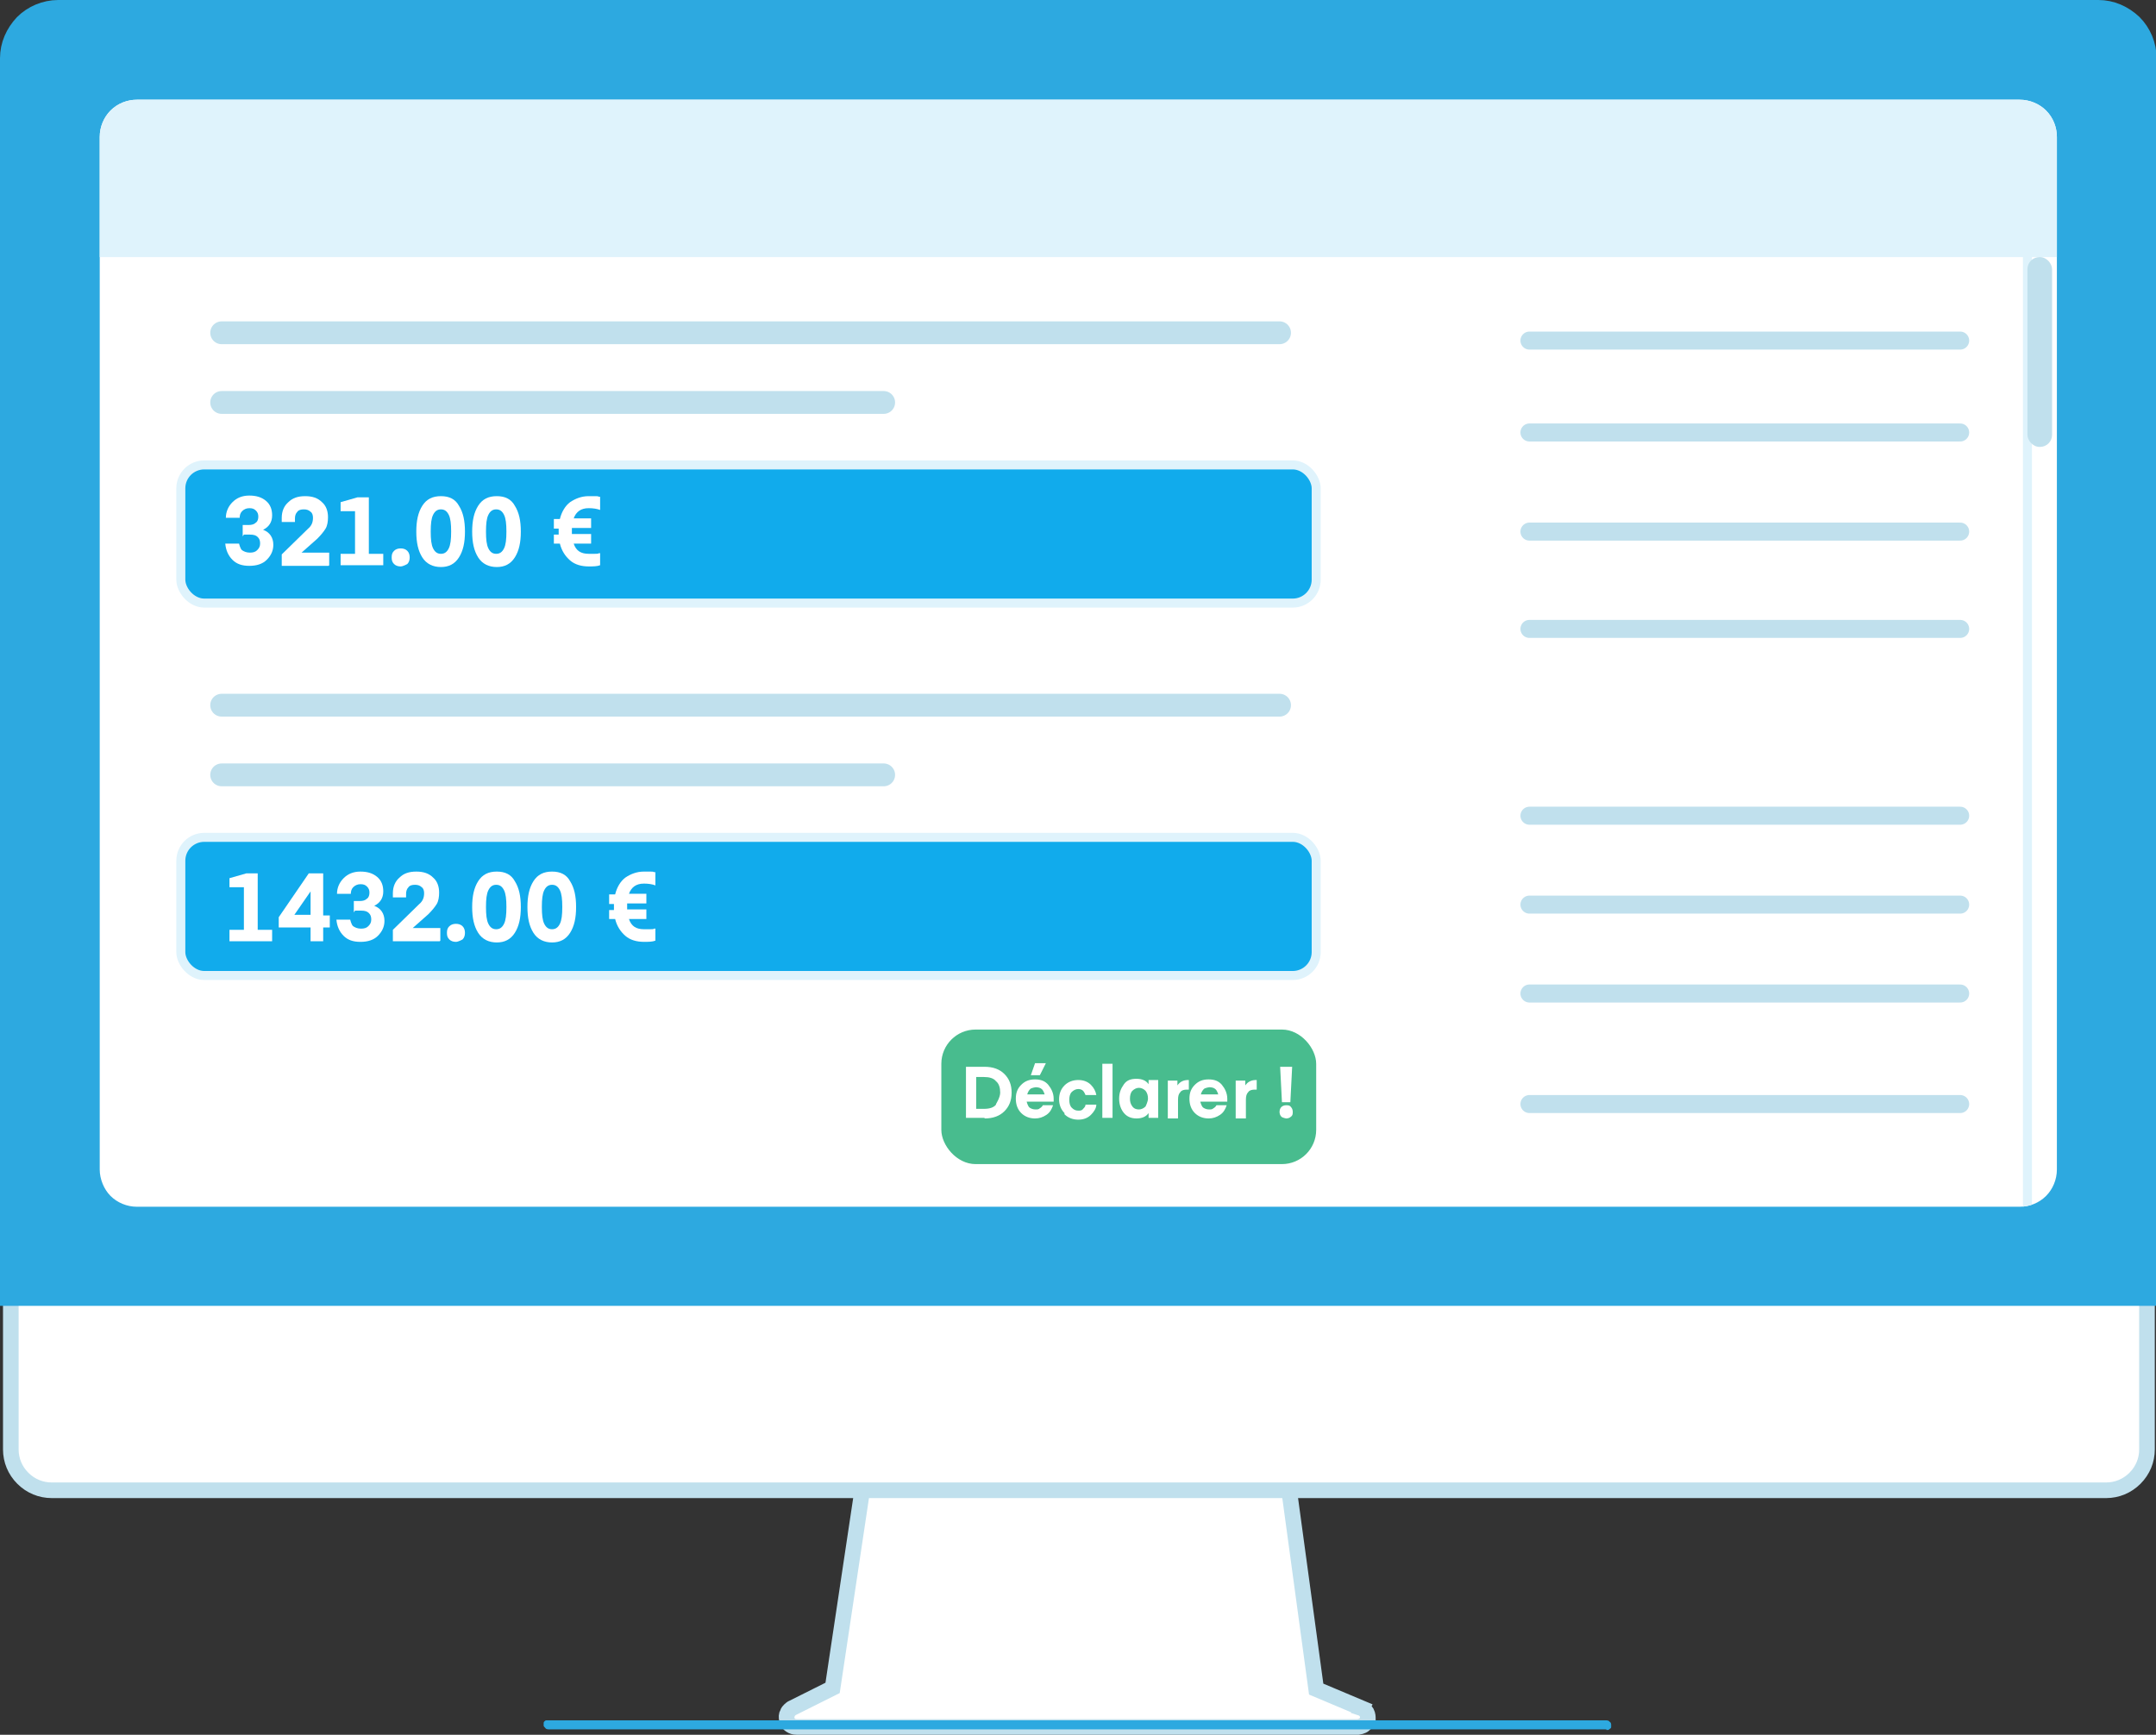
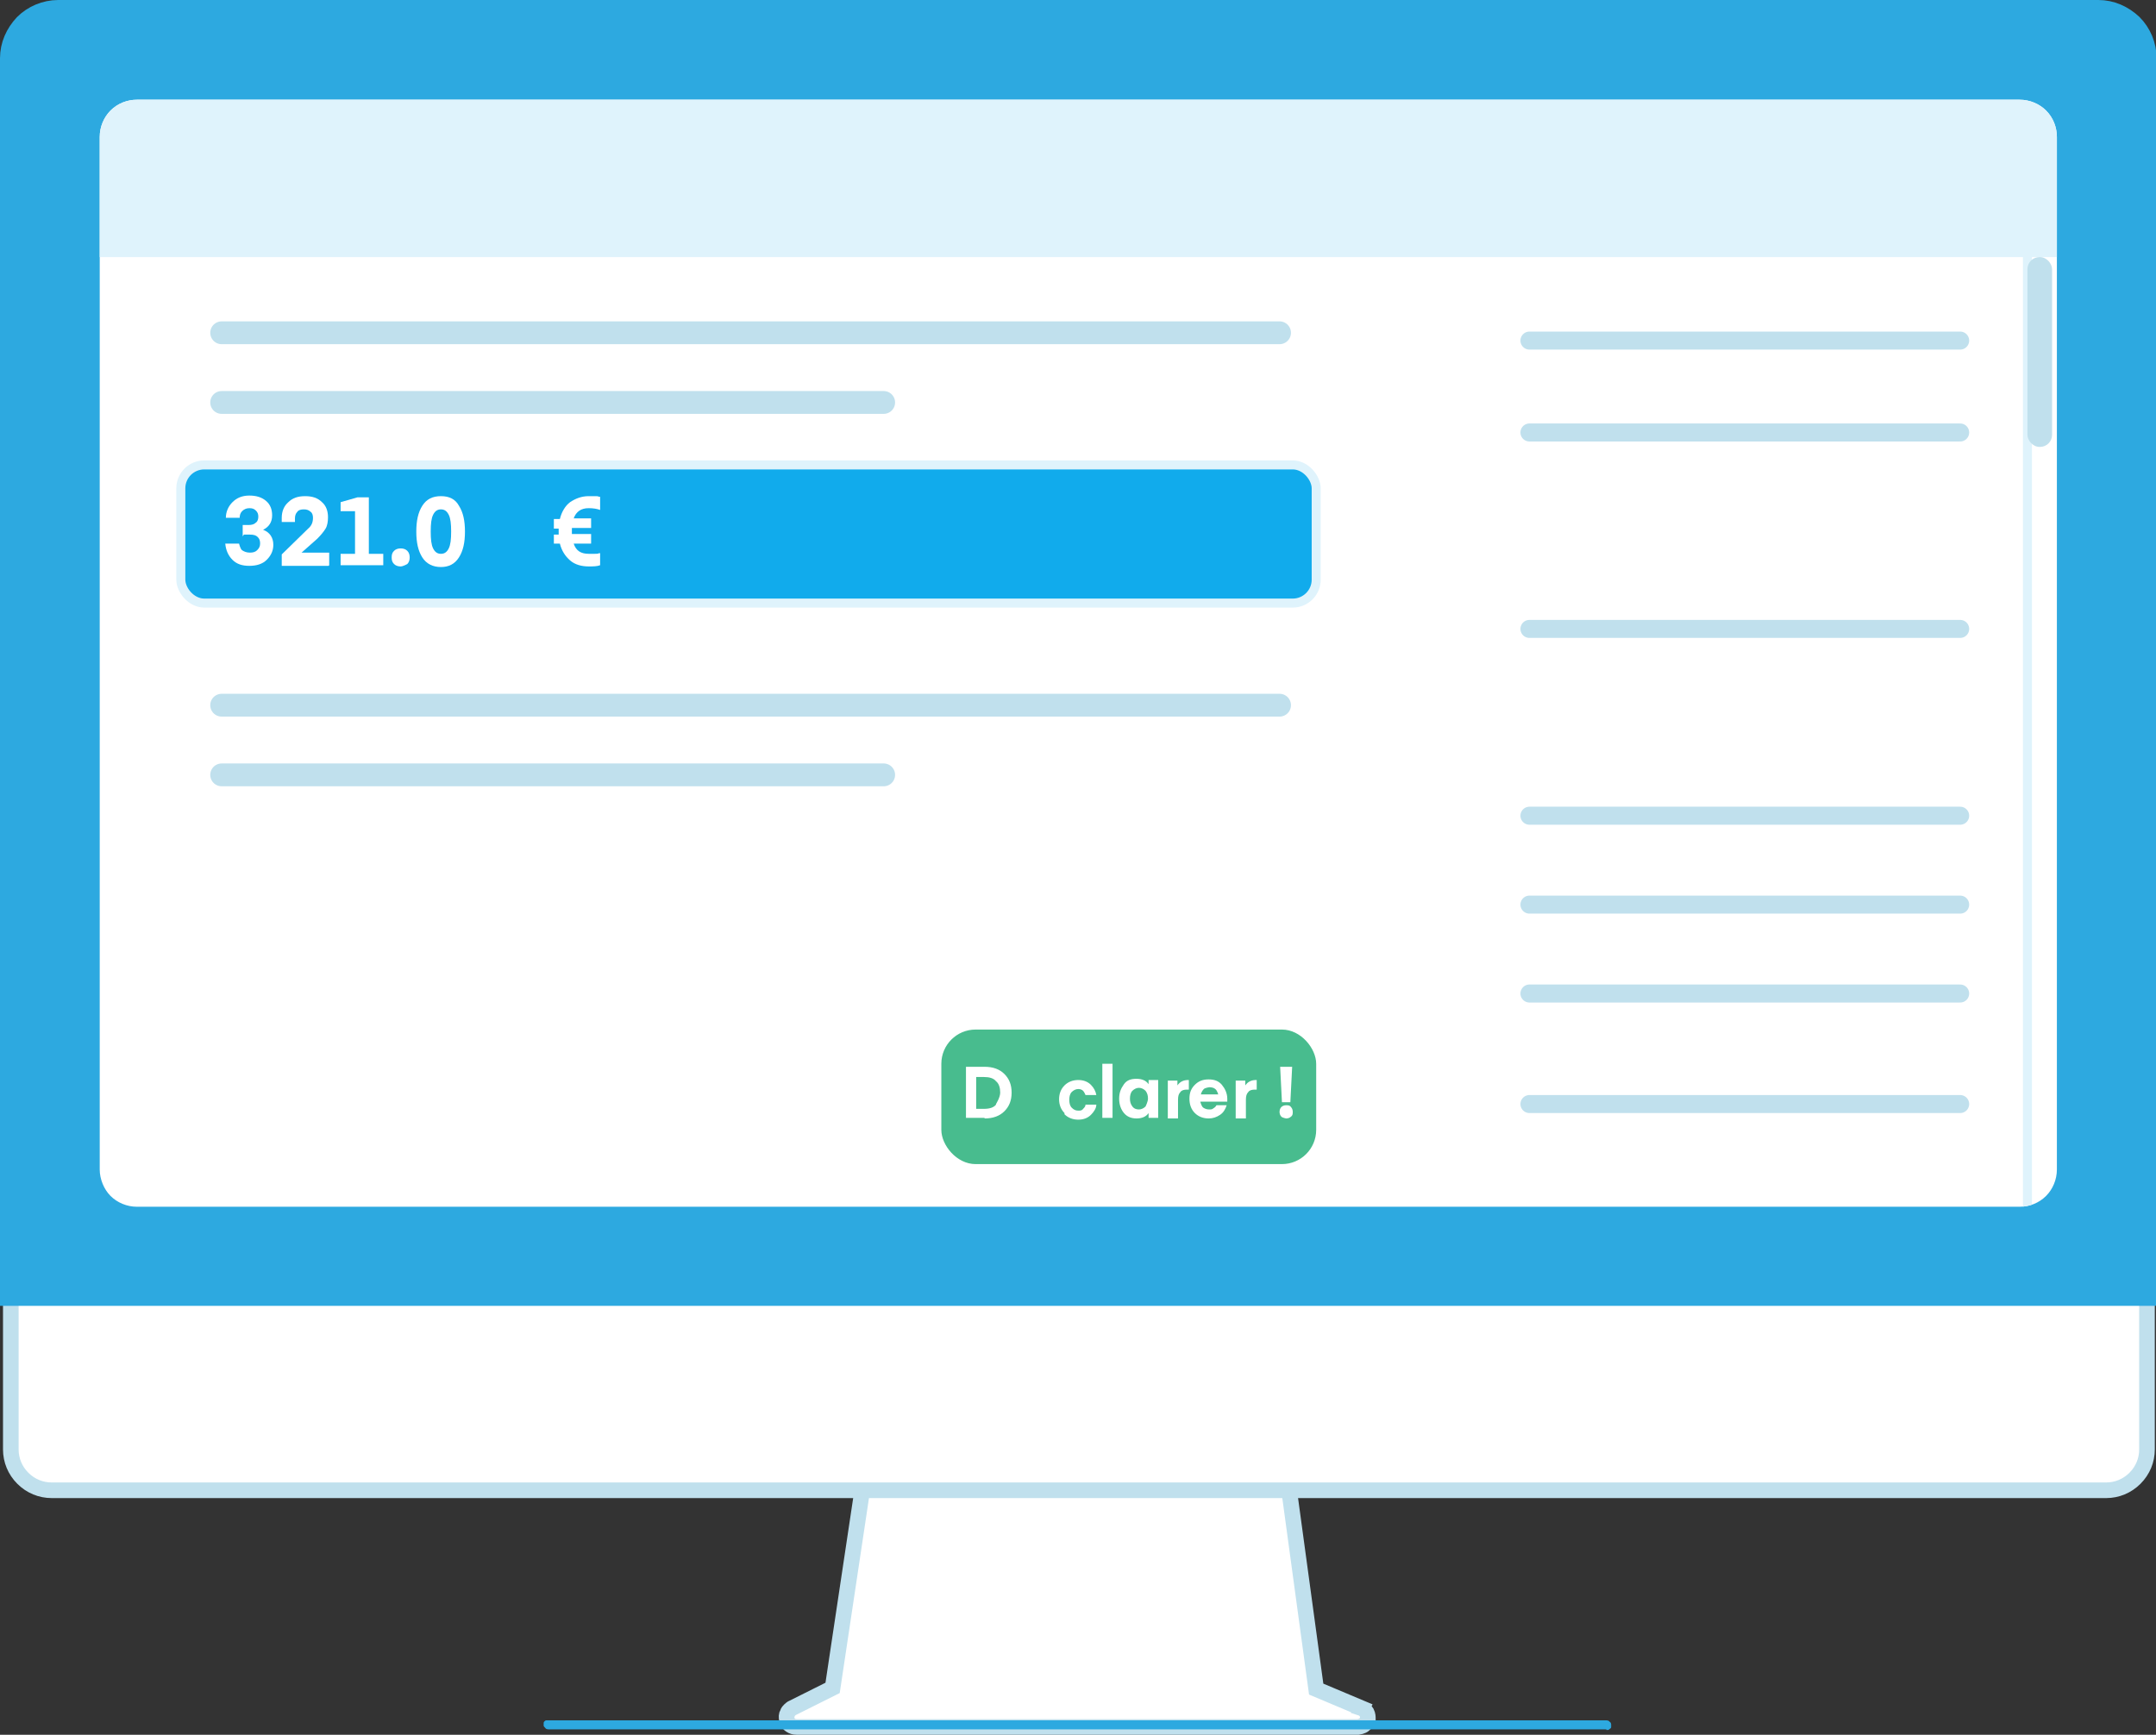
<svg xmlns="http://www.w3.org/2000/svg" id="Layer_1" data-name="Layer 1" viewBox="0 0 35.89 28.88">
  <rect x="0" y="0" width="35.89" height="28.88" fill="#333333" stroke="none" />
  <defs>
    <style>
      .cls-1, .cls-2, .cls-3, .cls-4 {
        fill: none;
      }

      .cls-5 {
        fill: #11abec;
      }

      .cls-5, .cls-2, .cls-3, .cls-4, .cls-6, .cls-7, .cls-8 {
        stroke-miterlimit: 10;
      }

      .cls-5, .cls-4 {
        stroke: #dff3fc;
        stroke-width: .15px;
      }

      .cls-2, .cls-3, .cls-4 {
        stroke-linecap: round;
      }

      .cls-2, .cls-3, .cls-7, .cls-8 {
        stroke: #c0e0ed;
      }

      .cls-2, .cls-6 {
        stroke-width: .3px;
      }

      .cls-9, .cls-6 {
        fill: #2da9e0;
      }

      .cls-3 {
        stroke-width: .38px;
      }

      .cls-10 {
        fill: #dff3fc;
      }

      .cls-6 {
        stroke: #2da9e0;
      }

      .cls-11, .cls-7, .cls-8 {
        fill: #fff;
      }

      .cls-12 {
        fill: #c0e0ed;
      }

      .cls-7 {
        stroke-width: .26px;
      }

      .cls-8 {
        stroke-width: .26px;
      }

      .cls-13 {
        fill: #48bc8e;
      }

      .cls-14 {
        clip-path: url(#clippath);
      }
    </style>
    <clipPath id="clippath">
      <path class="cls-1" d="M33.62,20.09H2.28c-.17,0-.33-.07-.44-.18s-.18-.28-.18-.44V2.28c0-.17.07-.33.18-.44.12-.12.28-.18.44-.18h31.34c.17,0,.33.07.44.18.12.12.18.28.18.44v17.19c0,.17-.07.33-.18.44-.12.12-.28.18-.44.18Z" />
    </clipPath>
  </defs>
  <g>
    <path class="cls-7" d="M22.67,28.44l-.76-.32-.52-3.82h-6.96l-.57,3.8-.68.34s-.06.04-.07.08c-.02.03-.02.07-.01.11,0,.04.03.07.06.09.03.02.06.03.1.03h9.35s.07-.01.1-.04c.03-.02.05-.06.06-.09,0-.04,0-.07-.02-.11-.02-.03-.05-.06-.08-.07Z" />
    <path class="cls-8" d="M35.07,24.81H.86c-.18,0-.35-.07-.48-.2-.13-.13-.2-.3-.2-.48v-4.82h35.56v4.82c0,.18-.07.35-.2.48-.13.13-.3.2-.48.2Z" />
    <path class="cls-6" d="M35.74,21.59H.15V.97c0-.22.09-.42.24-.58.15-.15.36-.24.58-.24h33.96c.22,0,.42.09.58.24.15.15.24.36.24.58v20.62Z" />
    <path class="cls-11" d="M33.62,20.09H2.28c-.17,0-.33-.07-.44-.18s-.18-.28-.18-.44V2.28c0-.17.07-.33.18-.44.12-.12.28-.18.44-.18h31.34c.17,0,.33.07.44.18.12.12.18.28.18.44v17.19c0,.17-.07.33-.18.44-.12.12-.28.18-.44.18Z" />
    <path class="cls-9" d="M26.74,28.79H9.13s-.04,0-.05-.02c-.01-.01-.03-.03-.03-.04,0-.01,0-.02,0-.04,0-.01,0-.02.01-.03,0,0,.02-.02.03-.02.01,0,.02,0,.04,0h17.61s.04,0,.05.02c.02.01.03.03.03.05,0,.01,0,.02,0,.04,0,.01,0,.02-.02.03,0,0-.02.02-.03.02-.01,0-.02,0-.03,0Z" />
  </g>
  <g class="cls-14">
    <rect class="cls-10" x="1.15" y="1.23" width="33.31" height="3.05" />
    <line class="cls-4" x1="33.75" y1="3.78" x2="33.75" y2="20.53" />
    <g>
-       <rect class="cls-5" x="3.01" y="13.94" width="18.9" height="2.3" rx=".39" ry=".39" />
      <line class="cls-3" x1="3.69" y1="11.74" x2="21.3" y2="11.74" />
      <line class="cls-3" x1="3.69" y1="12.9" x2="14.71" y2="12.9" />
    </g>
    <g>
      <rect class="cls-5" x="3.01" y="7.74" width="18.9" height="2.3" rx=".39" ry=".39" />
      <line class="cls-3" x1="3.69" y1="5.54" x2="21.3" y2="5.54" />
      <line class="cls-3" x1="3.69" y1="6.7" x2="14.71" y2="6.7" />
    </g>
    <line class="cls-2" x1="25.46" y1="5.67" x2="32.63" y2="5.67" />
    <line class="cls-2" x1="25.46" y1="7.2" x2="32.63" y2="7.2" />
-     <line class="cls-2" x1="25.46" y1="8.85" x2="32.63" y2="8.85" />
    <line class="cls-2" x1="25.46" y1="10.47" x2="32.63" y2="10.47" />
    <line class="cls-2" x1="25.46" y1="13.58" x2="32.63" y2="13.58" />
    <line class="cls-2" x1="25.46" y1="15.06" x2="32.63" y2="15.06" />
    <line class="cls-2" x1="25.46" y1="16.54" x2="32.63" y2="16.54" />
    <line class="cls-2" x1="25.46" y1="18.38" x2="32.63" y2="18.38" />
    <rect class="cls-12" x="33.75" y="4.28" width=".41" height="3.16" rx=".2" ry=".2" />
    <g>
      <path class="cls-11" d="M4.04,8.93v-.19h.1c.05,0,.09-.01.12-.04.03-.02.04-.06.04-.1s-.01-.07-.04-.1c-.03-.03-.06-.04-.11-.04-.05,0-.09.02-.12.05-.03.03-.04.07-.04.11h-.23c0-.1.04-.19.11-.26s.16-.11.28-.11.21.03.28.09.1.14.1.24c0,.11-.05.19-.15.24.11.04.17.13.17.25,0,.1-.04.18-.11.25-.07.07-.17.1-.29.1s-.21-.03-.28-.1c-.07-.07-.11-.16-.12-.27h.23s.02.09.05.11.07.04.13.04c.05,0,.09-.01.12-.04s.05-.06.05-.11c0-.05-.01-.08-.04-.11-.03-.03-.07-.04-.13-.04h-.1Z" />
      <path class="cls-11" d="M5.47,9.42h-.78v-.19l.44-.43c.06-.05.08-.11.08-.18,0-.04-.01-.08-.04-.1-.03-.03-.07-.04-.11-.04-.05,0-.09.01-.11.04-.03.03-.04.07-.04.11v.06s-.22,0-.22,0c0-.02,0-.04,0-.07,0-.11.04-.2.11-.26.07-.07.16-.1.28-.1s.21.03.28.1c.07.06.1.15.1.25,0,.07-.01.14-.04.19s-.08.11-.14.17l-.26.23h.46v.21Z" />
      <path class="cls-11" d="M6.38,9.22v.19h-.71v-.19h.24v-.71h-.24v-.15l.28-.08h.19v.94h.24Z" />
      <path class="cls-11" d="M6.78,9.39s-.07.04-.11.04-.08-.01-.11-.04c-.03-.03-.04-.06-.04-.11s.01-.08.04-.11c.03-.03.07-.04.11-.04s.08.01.11.04c.03.03.04.07.04.11s-.01.08-.04.11Z" />
      <path class="cls-11" d="M7.64,9.28c-.07.11-.17.16-.3.16s-.24-.05-.31-.16c-.07-.11-.1-.25-.1-.43s.03-.32.1-.43c.07-.11.17-.16.31-.16s.24.05.3.16c.07.11.1.25.1.43s-.03.32-.1.43ZM7.47,8.57c-.03-.06-.07-.09-.13-.09s-.1.03-.13.09c-.03.06-.04.15-.04.28s.01.22.04.28c.03.06.07.09.13.09s.1-.03.13-.09c.03-.06.04-.15.04-.28s-.01-.22-.04-.28Z" />
-       <path class="cls-11" d="M8.57,9.28c-.07.11-.17.16-.3.16s-.24-.05-.31-.16c-.07-.11-.1-.25-.1-.43s.03-.32.1-.43c.07-.11.17-.16.31-.16s.24.05.3.16c.07.11.1.25.1.43s-.03.32-.1.43ZM8.39,8.57c-.03-.06-.07-.09-.13-.09s-.1.03-.13.09c-.03.06-.04.15-.04.28s.01.22.04.28c.03.06.07.09.13.09s.1-.03.13-.09c.03-.06.04-.15.04-.28s-.01-.22-.04-.28Z" />
      <path class="cls-11" d="M9.22,9.06v-.16h.08s0-.04,0-.05v-.05s-.08,0-.08,0v-.16h.1c.03-.12.09-.22.17-.28.09-.06.19-.1.31-.1.03,0,.07,0,.1,0,.03,0,.06,0,.07.01h.02v.22c-.05-.02-.12-.03-.19-.03-.13,0-.21.06-.25.17h.29v.16h-.32s0,.03,0,.05c0,.02,0,.04,0,.05h.32v.16h-.29c.04.12.12.17.25.17.03,0,.07,0,.1,0,.03,0,.06,0,.07-.01h.02s0,.2,0,.2c-.05.02-.12.02-.19.02-.12,0-.23-.03-.31-.1s-.14-.16-.17-.28h-.1Z" />
    </g>
    <g>
      <path class="cls-11" d="M4.53,15.48v.19h-.71v-.19h.24v-.71h-.24v-.15l.28-.08h.19v.94h.24Z" />
      <path class="cls-11" d="M5.49,15.24v.2h-.11v.23h-.21v-.23h-.53v-.17l.5-.73h.24v.7h.11ZM5.17,14.84h0s-.27.39-.27.39h.27v-.39Z" />
      <path class="cls-11" d="M5.89,15.19v-.19h.1c.05,0,.09-.01.12-.04.03-.02.04-.06.04-.1s-.01-.07-.04-.1c-.03-.03-.06-.04-.11-.04-.05,0-.09.02-.12.05-.03.03-.04.07-.04.11h-.23c0-.1.04-.19.11-.26s.16-.11.28-.11.21.03.28.09.1.14.1.24c0,.11-.05.19-.15.24.11.04.17.13.17.25,0,.1-.04.18-.11.25-.07.07-.17.1-.29.1s-.21-.03-.28-.1c-.07-.07-.11-.16-.12-.27h.23s.02.09.05.11.07.04.13.04c.05,0,.09-.01.12-.04s.05-.06.05-.11c0-.05-.01-.08-.04-.11-.03-.03-.07-.04-.13-.04h-.1Z" />
      <path class="cls-11" d="M7.32,15.67h-.78v-.19l.44-.43c.06-.05.08-.11.08-.18,0-.04-.01-.08-.04-.1-.03-.03-.07-.04-.11-.04-.05,0-.09.01-.11.04-.03.03-.04.07-.04.11v.06s-.22,0-.22,0c0-.02,0-.04,0-.07,0-.11.04-.2.11-.26.07-.07.16-.1.28-.1s.21.03.28.1c.07.06.1.15.1.25,0,.07-.01.14-.04.19s-.08.11-.14.17l-.26.23h.46v.21Z" />
      <path class="cls-11" d="M7.7,15.64s-.07.04-.11.04-.08-.01-.11-.04c-.03-.03-.04-.06-.04-.11s.01-.08.04-.11c.03-.03.07-.04.11-.04s.08.01.11.04c.03.03.04.07.04.11s-.01.08-.04.11Z" />
-       <path class="cls-11" d="M8.57,15.53c-.07.11-.17.16-.3.16s-.24-.05-.31-.16c-.07-.11-.1-.25-.1-.43s.03-.32.1-.43c.07-.11.17-.16.31-.16s.24.05.3.16c.07.11.1.25.1.43s-.03.32-.1.43ZM8.39,14.82c-.03-.06-.07-.09-.13-.09s-.1.03-.13.09c-.03.06-.04.15-.04.28s.01.22.04.28c.03.06.07.09.13.09s.1-.03.13-.09c.03-.06.04-.15.04-.28s-.01-.22-.04-.28Z" />
      <path class="cls-11" d="M9.49,15.53c-.07.11-.17.16-.3.16s-.24-.05-.31-.16c-.07-.11-.1-.25-.1-.43s.03-.32.1-.43c.07-.11.17-.16.31-.16s.24.05.3.16c.07.11.1.25.1.43s-.03.32-.1.43ZM9.32,14.82c-.03-.06-.07-.09-.13-.09s-.1.03-.13.09c-.03.06-.04.15-.04.28s.01.22.04.28c.03.06.07.09.13.09s.1-.03.13-.09c.03-.06.04-.15.04-.28s-.01-.22-.04-.28Z" />
      <path class="cls-11" d="M10.14,15.31v-.16h.08s0-.04,0-.05v-.05s-.08,0-.08,0v-.16h.1c.03-.12.09-.22.17-.28.09-.06.19-.1.31-.1.03,0,.07,0,.1,0,.03,0,.06,0,.07.01h.02v.22c-.05-.02-.12-.03-.19-.03-.13,0-.21.06-.25.17h.29v.16h-.32s0,.03,0,.05c0,.02,0,.04,0,.05h.32v.16h-.29c.04.12.12.17.25.17.03,0,.07,0,.1,0,.03,0,.06,0,.07-.01h.02s0,.2,0,.2c-.05.02-.12.02-.19.02-.12,0-.23-.03-.31-.1s-.14-.16-.17-.28h-.1Z" />
    </g>
    <rect class="cls-13" x="15.67" y="17.14" width="6.24" height="2.24" rx=".57" ry=".57" />
    <g>
      <path class="cls-11" d="M16.39,18.61h-.31v-.85h.31c.14,0,.25.04.33.12.08.08.12.18.12.31s-.04.23-.12.31c-.08.08-.19.12-.33.12ZM16.58,18.38s.07-.11.07-.19-.02-.15-.07-.19c-.04-.05-.11-.07-.2-.07h-.13v.53h.13c.09,0,.16-.02.2-.07Z" />
-       <path class="cls-11" d="M17.55,18.34h-.46s.02.08.05.1c.03.02.06.03.1.03.03,0,.05,0,.07-.02.02-.01.04-.03.05-.05h.17c-.02.06-.05.12-.11.16s-.12.06-.19.06c-.09,0-.17-.03-.23-.09-.06-.06-.09-.14-.09-.24s.03-.17.09-.23.13-.09.23-.09.17.03.22.09.09.14.09.23v.05ZM17.24,18.1s-.07.01-.09.03c-.02.02-.04.05-.05.09h.29s-.02-.07-.05-.09c-.02-.02-.06-.03-.1-.03ZM17.23,17.7h.18l-.1.2h-.15l.07-.2Z" />
-       <path class="cls-11" d="M17.72,18.53c-.06-.06-.09-.14-.09-.23s.03-.17.09-.23c.06-.06.14-.09.23-.09s.16.03.21.08c.05.05.08.11.09.17h-.18s-.02-.05-.04-.07c-.02-.02-.05-.03-.08-.03-.04,0-.08.02-.11.05-.03.03-.04.08-.04.13s.01.1.04.13c.03.03.06.05.11.05.03,0,.06,0,.08-.03.02-.02.04-.04.04-.07h.18c0,.06-.04.12-.09.17-.05.05-.12.08-.21.08s-.17-.03-.23-.09Z" />
+       <path class="cls-11" d="M17.72,18.53c-.06-.06-.09-.14-.09-.23s.03-.17.09-.23c.06-.06.14-.09.23-.09s.16.03.21.08c.05.05.08.11.09.17h-.18s-.02-.05-.04-.07c-.02-.02-.05-.03-.08-.03-.04,0-.08.02-.11.05-.03.03-.04.08-.04.13s.01.1.04.13c.03.03.06.05.11.05.03,0,.06,0,.08-.03.02-.02.04-.04.04-.07h.18c0,.06-.04.12-.09.17-.05.05-.12.08-.21.08s-.17-.03-.23-.09" />
      <path class="cls-11" d="M18.52,18.61h-.17v-.9h.17v.9Z" />
      <path class="cls-11" d="M19.12,17.98h.16v.63h-.16v-.08c-.04.06-.11.09-.2.09s-.16-.03-.21-.09-.08-.14-.08-.24.03-.17.08-.24.12-.09.21-.09.16.03.2.09v-.08ZM19.07,18.42s.04-.08.04-.13-.01-.09-.04-.13c-.03-.03-.07-.05-.11-.05s-.08.02-.11.05-.04.08-.04.13.01.09.04.13.07.05.11.05.08-.02.11-.05Z" />
      <path class="cls-11" d="M19.79,17.98v.16s-.02,0-.03,0c-.05,0-.09.01-.11.04-.03.03-.04.07-.04.13v.31h-.17v-.63h.16v.08c.04-.06.1-.09.18-.09h.02Z" />
      <path class="cls-11" d="M20.44,18.34h-.46s.02.08.05.1c.03.02.06.03.1.03.03,0,.05,0,.07-.02.02-.01.04-.03.05-.05h.17c-.02.06-.05.12-.11.16s-.12.06-.19.06c-.09,0-.17-.03-.23-.09-.06-.06-.09-.14-.09-.24s.03-.17.09-.23.13-.09.23-.09.17.03.22.09.09.14.09.23v.05ZM20.13,18.1s-.07.01-.09.03c-.02.02-.04.05-.05.09h.29s-.02-.07-.05-.09c-.02-.02-.06-.03-.1-.03Z" />
      <path class="cls-11" d="M20.92,17.98v.16s-.02,0-.03,0c-.05,0-.09.01-.11.04-.03.03-.04.07-.04.13v.31h-.17v-.63h.16v.08c.04-.06.1-.09.18-.09h.02Z" />
      <path class="cls-11" d="M21.41,18.62s-.06-.01-.08-.03-.03-.05-.03-.08.01-.06.03-.08.05-.03.08-.03.06,0,.08.03c.02.02.03.05.03.08s0,.06-.03.08c-.02.02-.05.03-.08.03ZM21.34,18.35l-.03-.59h.2l-.03.59h-.14Z" />
    </g>
  </g>
</svg>